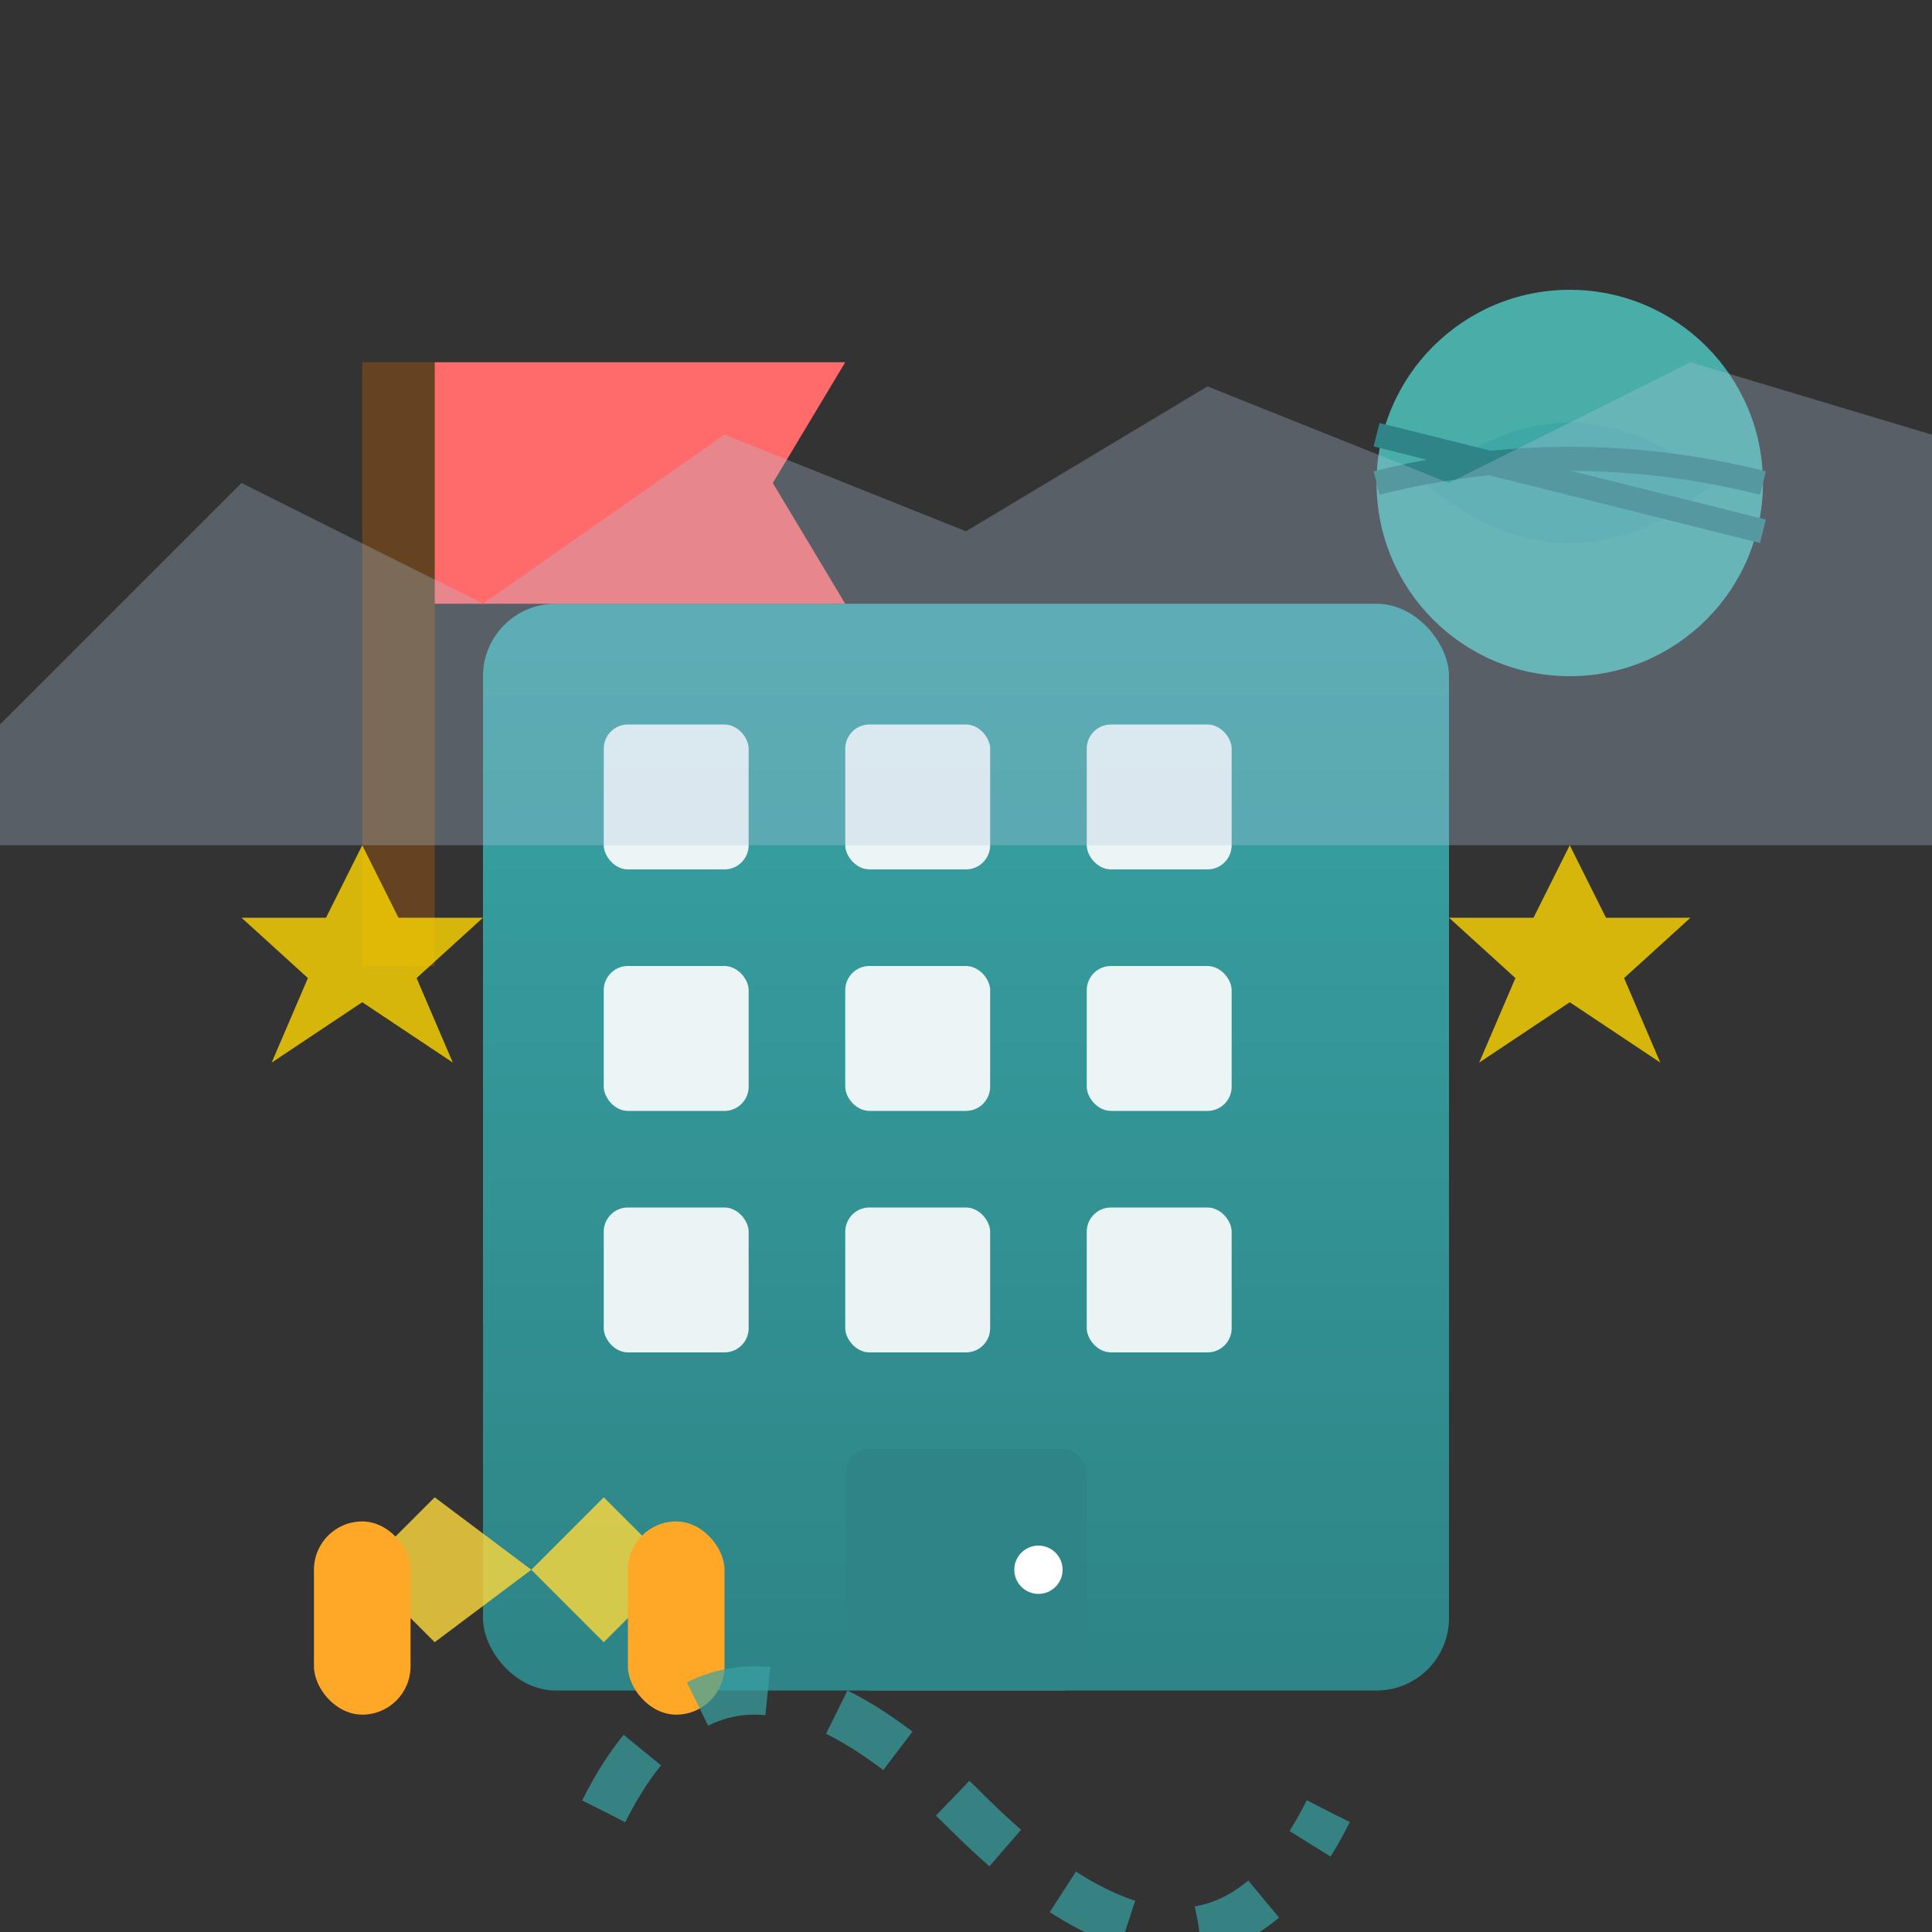
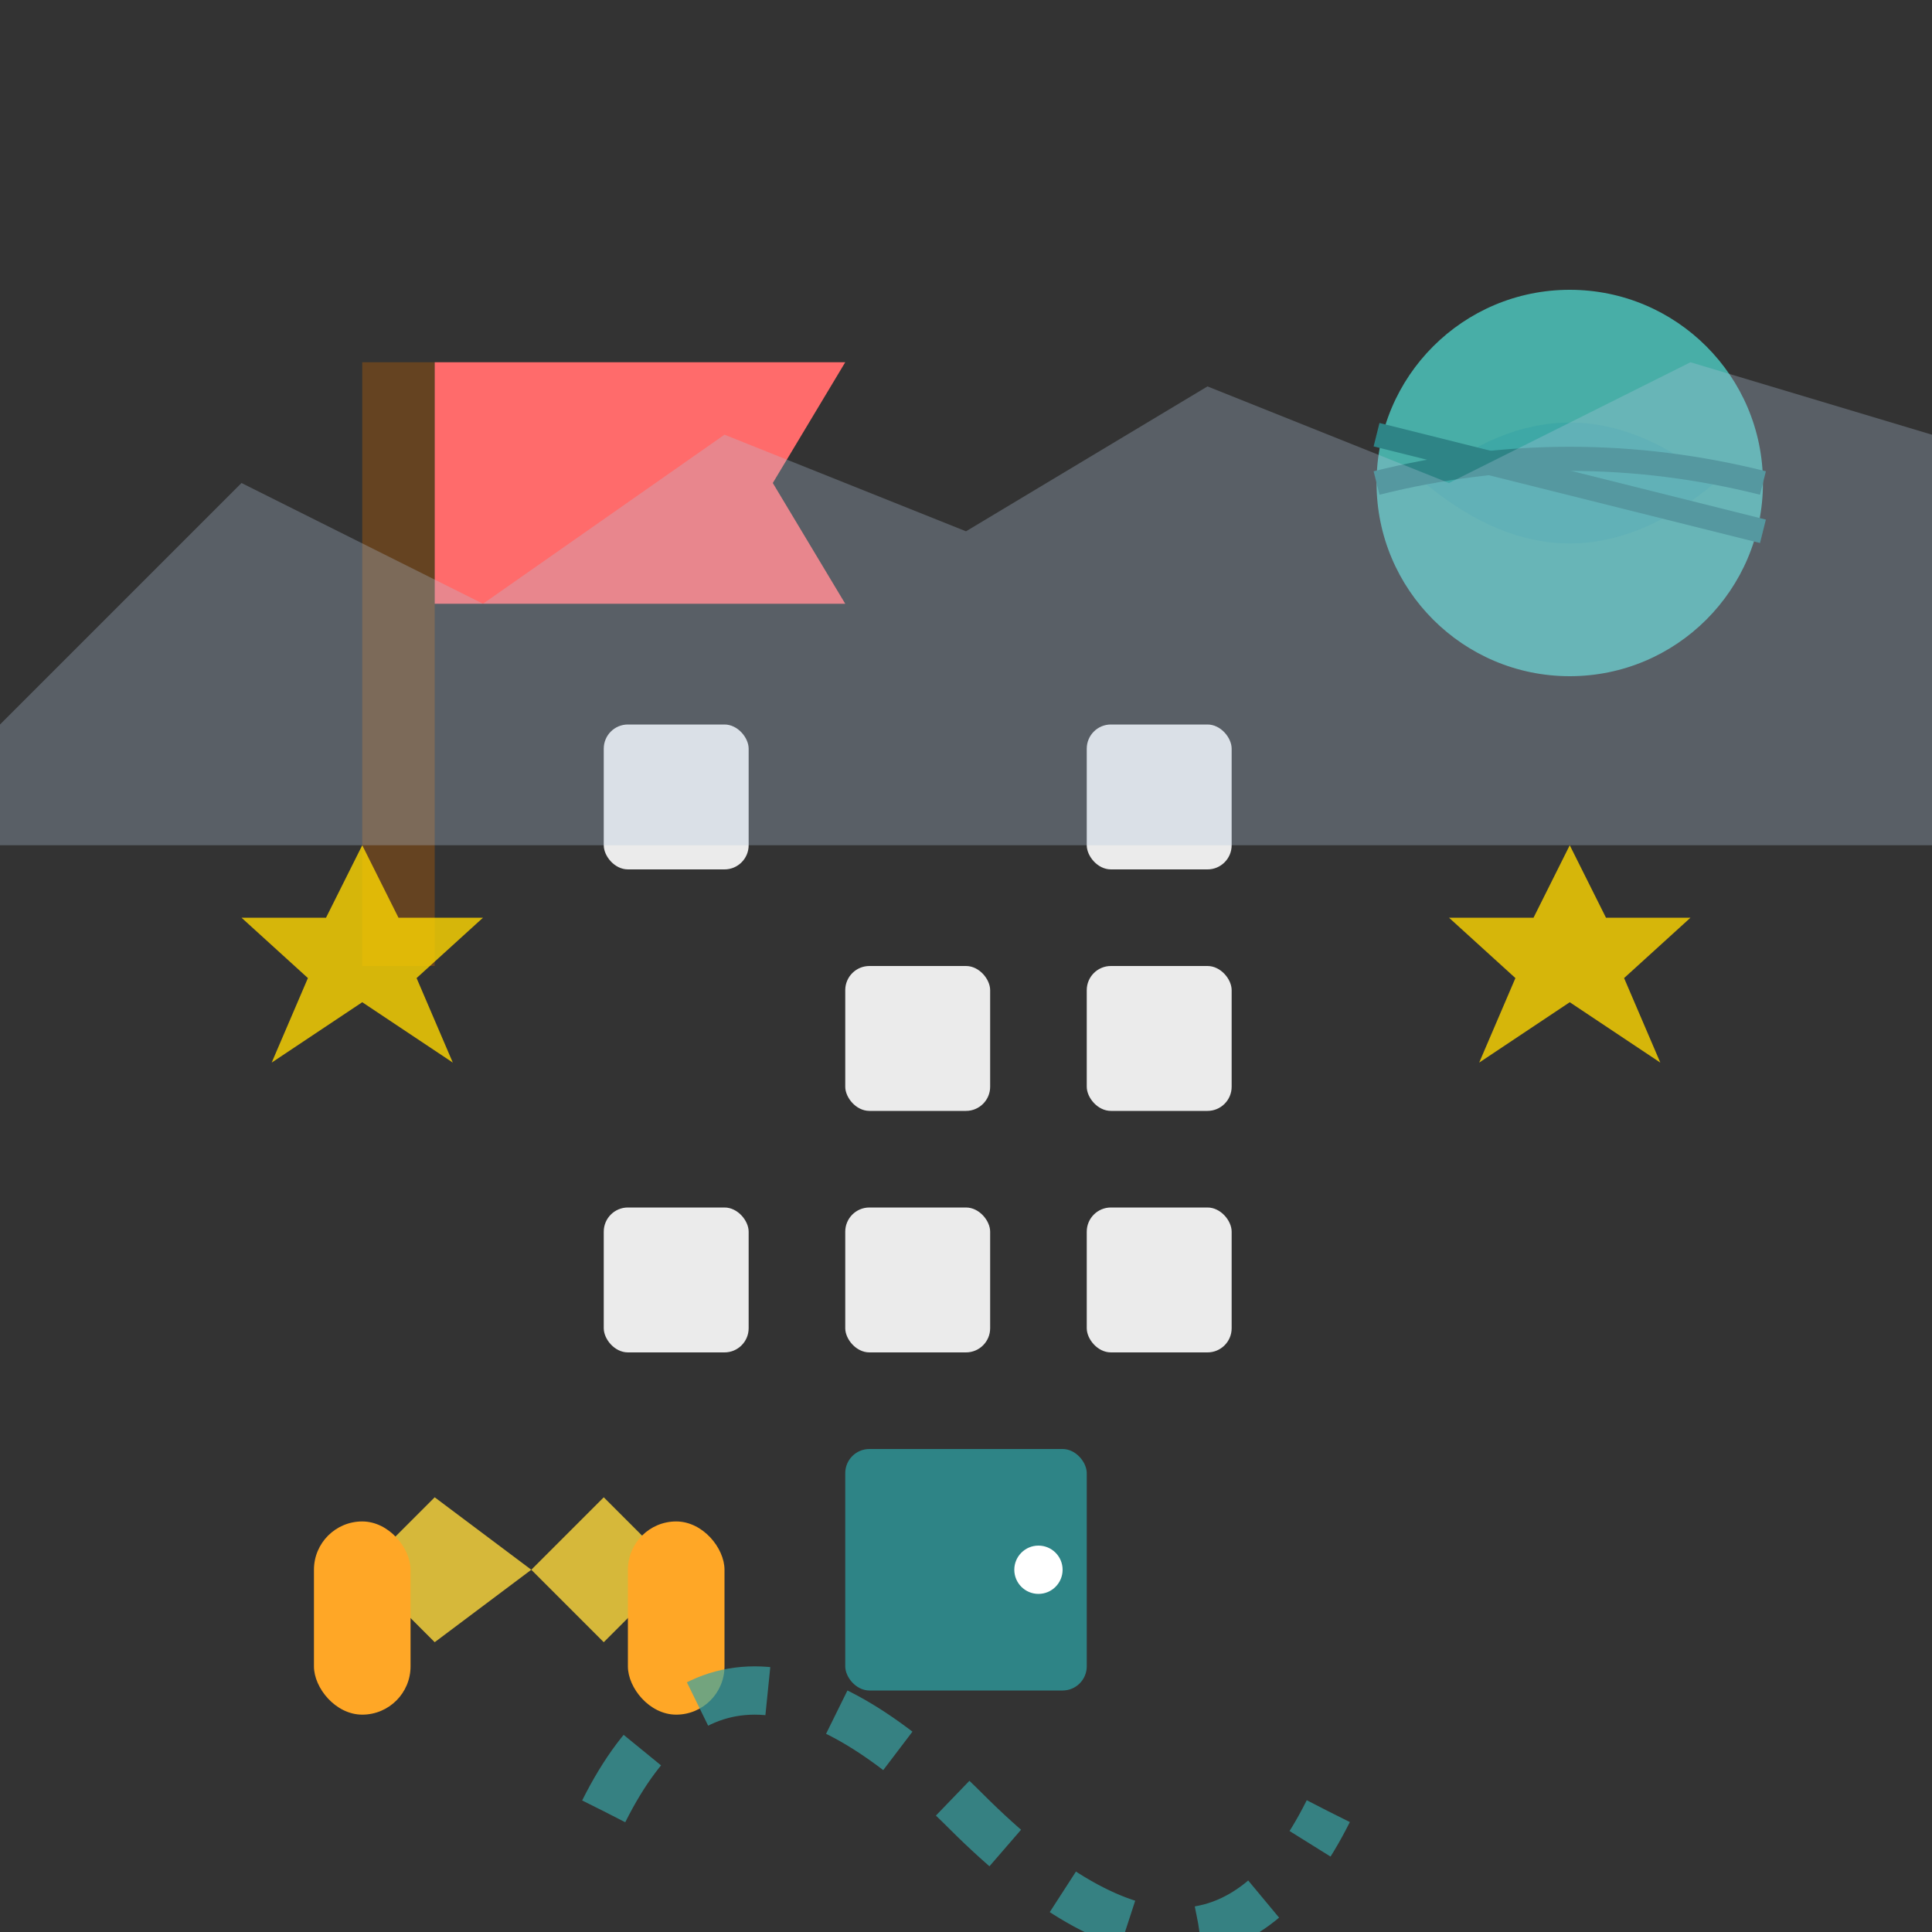
<svg xmlns="http://www.w3.org/2000/svg" width="80" height="80" viewBox="0 0 80 80" fill="none">
  <rect x="0" y="0" width="80" height="80" fill="#333333" stroke="none" />
  <defs>
    <linearGradient id="buildingGradient" x1="0%" y1="0%" x2="0%" y2="100%">
      <stop offset="0%" style="stop-color:#38a3a5;stop-opacity:1" />
      <stop offset="100%" style="stop-color:#2e8486;stop-opacity:1" />
    </linearGradient>
  </defs>
-   <rect x="20" y="25" width="40" height="45" fill="url(#buildingGradient)" rx="3" />
  <rect x="25" y="30" width="6" height="6" fill="white" opacity="0.9" rx="1" />
-   <rect x="35" y="30" width="6" height="6" fill="white" opacity="0.9" rx="1" />
  <rect x="45" y="30" width="6" height="6" fill="white" opacity="0.9" rx="1" />
-   <rect x="25" y="40" width="6" height="6" fill="white" opacity="0.9" rx="1" />
  <rect x="35" y="40" width="6" height="6" fill="white" opacity="0.9" rx="1" />
  <rect x="45" y="40" width="6" height="6" fill="white" opacity="0.9" rx="1" />
  <rect x="25" y="50" width="6" height="6" fill="white" opacity="0.9" rx="1" />
  <rect x="35" y="50" width="6" height="6" fill="white" opacity="0.9" rx="1" />
  <rect x="45" y="50" width="6" height="6" fill="white" opacity="0.9" rx="1" />
  <rect x="35" y="60" width="10" height="10" fill="#2e8486" rx="1" />
  <circle cx="43" cy="65" r="1" fill="white" />
  <rect x="15" y="15" width="3" height="25" fill="#654321" />
  <path d="M18 15 L35 15 L32 20 L35 25 L18 25 Z" fill="#FF6B6B" />
  <circle cx="65" cy="20" r="8" fill="#4ECDC4" opacity="0.8" />
  <path d="M59 20 Q65 15 71 20 Q65 25 59 20" fill="#38a3a5" opacity="0.6" />
  <path d="M57 20 Q65 18 73 20" stroke="#2e8486" stroke-width="1" fill="none" />
  <path d="M57 18 Q65 20 73 22" stroke="#2e8486" stroke-width="1" fill="none" />
  <g transform="translate(10, 50)">
    <path d="M5 15 L8 12 L12 15 L15 12 L18 15 L15 18 L12 15 L8 18 Z" fill="#FFD93D" opacity="0.8" />
    <rect x="3" y="13" width="4" height="8" fill="#FFA726" rx="2" />
    <rect x="16" y="13" width="4" height="8" fill="#FFA726" rx="2" />
  </g>
  <g fill="#FFD700" opacity="0.8">
    <polygon points="15,35 16.5,38 20,38 17.25,40.5 18.75,44 15,41.5 11.25,44 12.75,40.5 10,38 13.5,38" />
    <polygon points="65,35 66.5,38 70,38 67.25,40.5 68.75,44 65,41.5 61.25,44 62.75,40.5 60,38 63.5,38" />
  </g>
  <path d="M25 75 Q30 65 40 75 T55 75" stroke="#38a3a5" stroke-width="2" fill="none" stroke-dasharray="3,3" opacity="0.7" />
  <path d="M0 30 L10 20 L20 25 L30 18 L40 22 L50 16 L60 20 L70 15 L80 18 L80 35 L0 35 Z" fill="#B0C4DE" opacity="0.3" />
</svg>